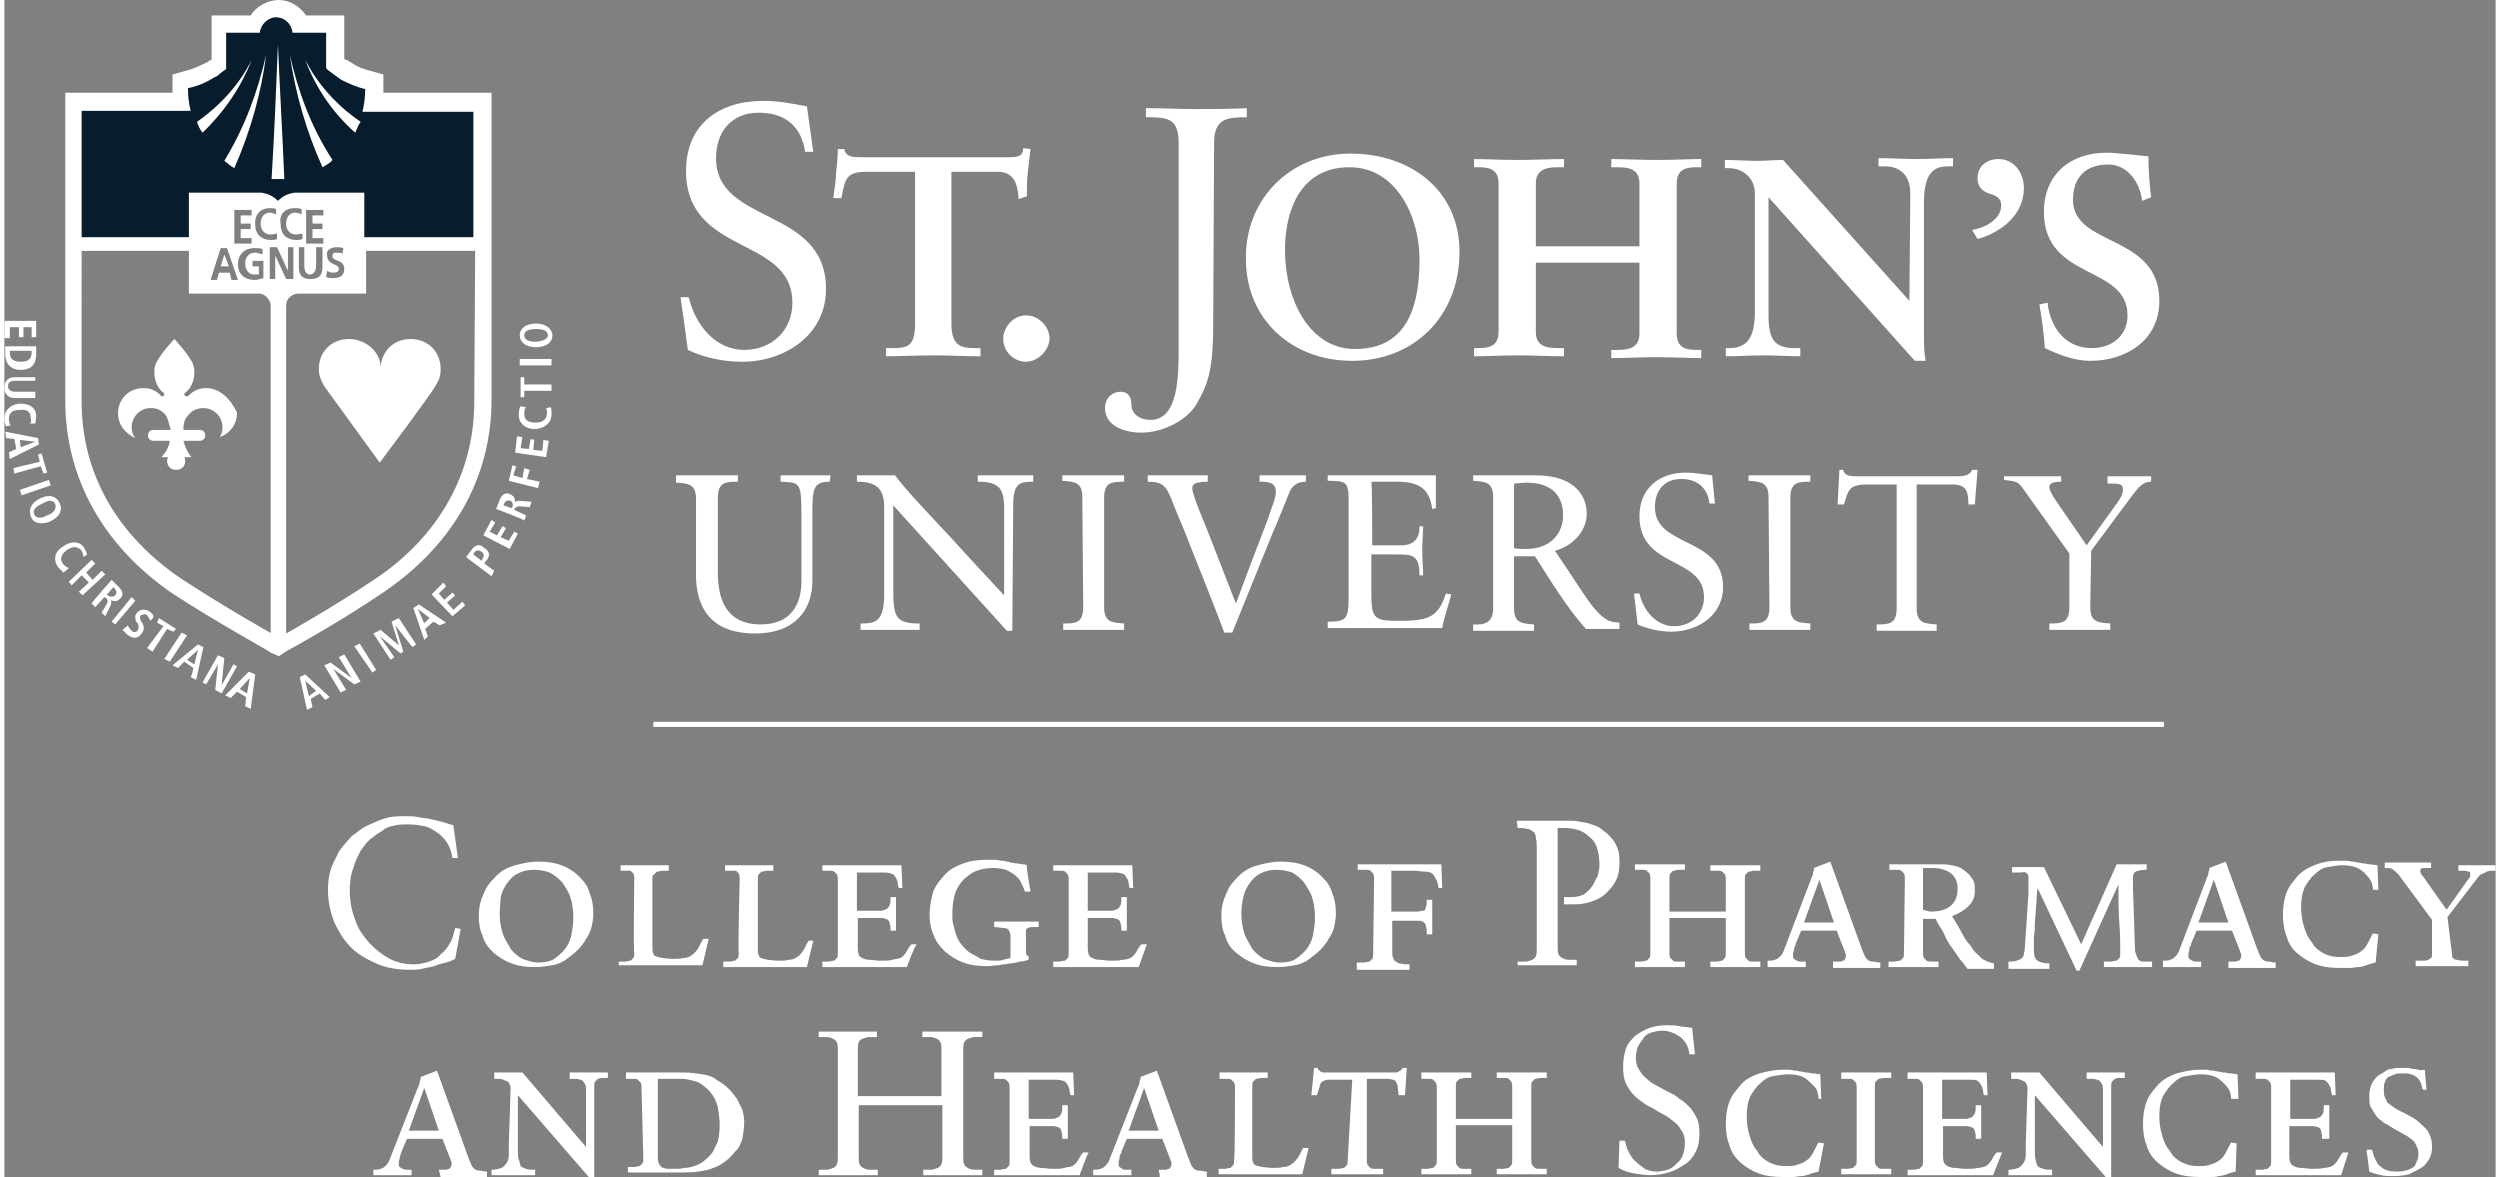
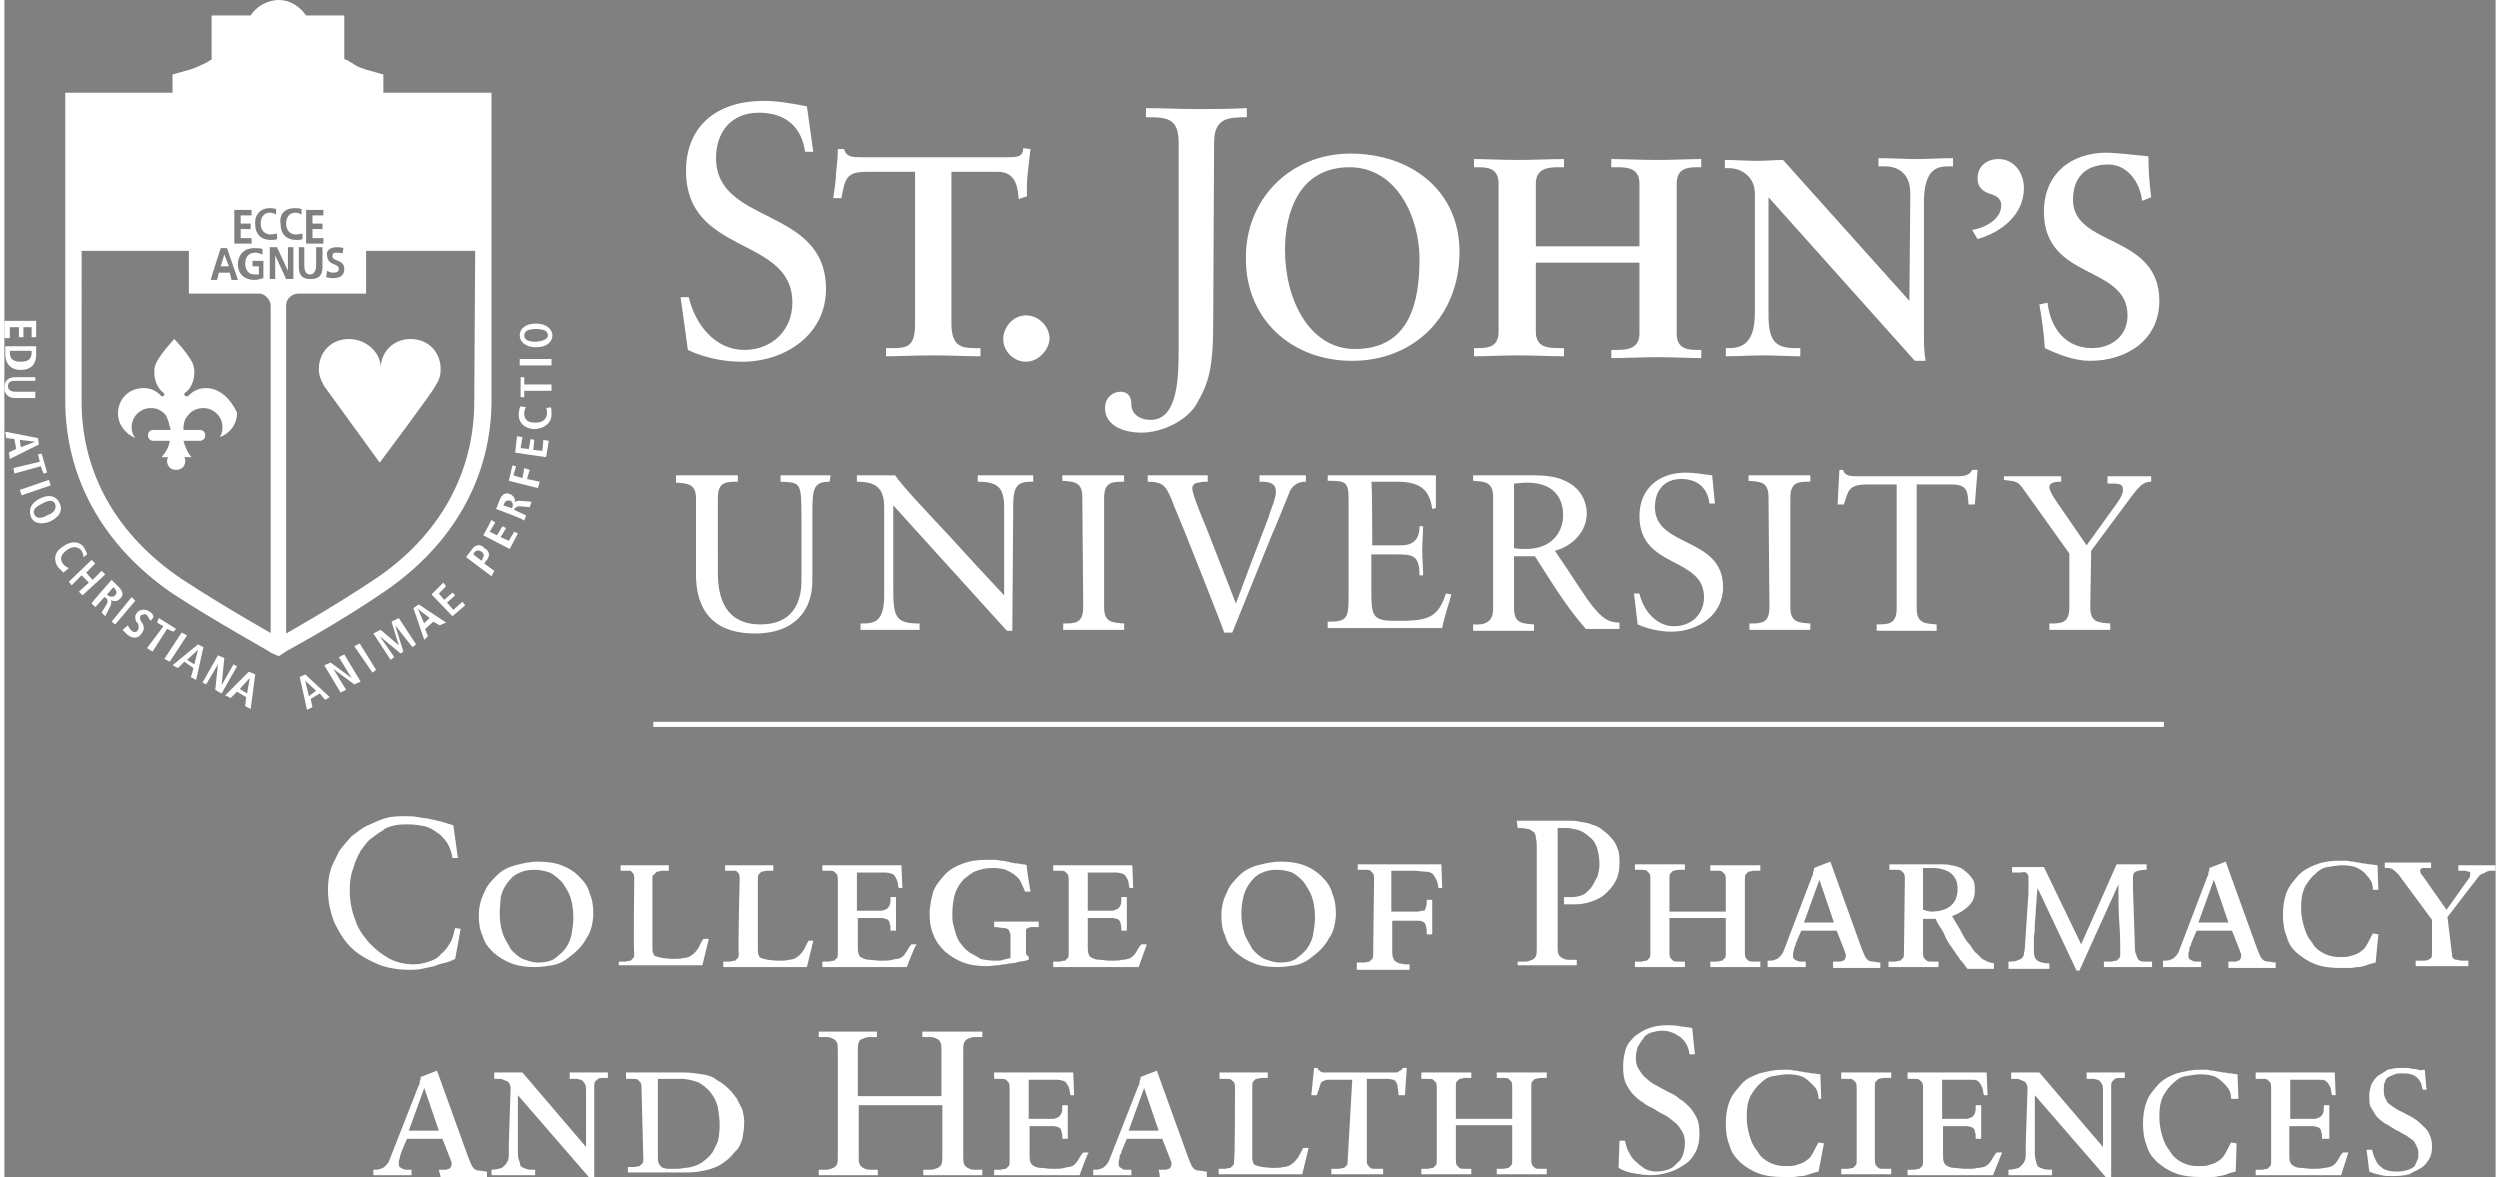
<svg xmlns="http://www.w3.org/2000/svg" xmlns:xlink="http://www.w3.org/1999/xlink" version="1.1" id="Layer_1" x="0" y="0" height="129" width="274" viewBox="0 0 274.1 129.5" xml:space="preserve">
  <rect x="0" y="0" width="274.1" height="129.5" fill="#808080" stroke="none" />
  <style>.st0{fill:#fff}</style>
  <g id="Logo">
    <path class="st0" d="M51.7 44.2c0 7.9-3.9 14.8-10.9 19.5-4.8 3.2-9.8 6-9.8 6V33.6c0-.8.7-1.3 1.4-1.3h7.4v-4.7h12l-.1 16.6zM29.8 28.1v2.6h-.6v-3.5h.8l1.2 2.6v-2.6h.6v3.5H31l-1.2-2.6zm-.4 41.6s-5-2.8-9.9-6c-7.1-4.8-11-11.6-11-19.5V27.6h11.8v4.7h7.8c.7.1 1.1.7 1.2 1.2v36.2h.1zm-5.6-42.4h.7l1.2 3.5H25l-.2-.8h-1.2l-.2.8h-.7c0-.1 1.1-3.5 1.1-3.5zm1.5-4.2h1.9v.6H26v.9h1.1v.6H26v1h1.2v.6h-1.9v-3.7zm2.2 7.1h.5v-.9h-.7v-.6h1.2v1.9c-.3.1-.7.2-1 .2-1 0-1.8-.6-1.8-1.7s.7-1.8 1.8-1.8c.3 0 .7 0 .9.1v.6c-.2-.1-.6-.2-.8-.2-.8 0-1.1.6-1.1 1.2s.3 1.2 1 1.2zm1.7-7.3c.2 0 .4 0 .7.1v.6c-.2-.1-.4-.2-.7-.2-.7 0-1 .6-1 1.2 0 .7.4 1.2 1.1 1.2.2 0 .6-.1.7-.1v.6c-.2.1-.4.1-.7.1-1 0-1.7-.6-1.7-1.7-.1-1.1.6-1.8 1.6-1.8zm2.8 0c.2 0 .4 0 .7.1v.6c-.2-.1-.4-.2-.7-.2-.7 0-1 .6-1 1.2 0 .7.4 1.2 1.1 1.2.2 0 .6-.1.7-.1v.6c-.2.1-.4.1-.7.1-1 0-1.7-.6-1.7-1.7-.2-1.1.4-1.8 1.6-1.8zm1.6 7.3c.4 0 .7-.3.7-1v-2h.7v2.2c0 .9-.4 1.3-1.3 1.3-.8 0-1.3-.3-1.3-1.3v-2.2h.6v2c0 .6.2 1 .6 1zm-.4-7.1h1.9v.6h-1.2v.9H35v.6h-1.1v1h1.2v.6h-1.9v-3.7zm3.3 4.1c.2 0 .6 0 .8.1l-.1.6c-.2-.1-.4-.1-.7-.1s-.4.1-.4.4c0 .6 1.3.3 1.3 1.4 0 .8-.6 1-1.2 1-.3 0-.4 0-.8-.1l.1-.7c.2.1.4.2.7.2s.6-.1.6-.4c0-.7-1.3-.3-1.3-1.6-.1-.5.5-.8 1-.8zm5.2-17v-2l-1.4-.4c-.8-.2-1.4-.4-2.1-.9l-.2-.1c-.1-.1-.3-.2-.6-.3V1.7h-4.2c-.7-1-1.8-1.7-3-1.7s-2.5.7-3.1 1.7h-4.3v4.9h-.1s-.2.1-.3.2c-.8.4-1.6.8-2.5 1l-1.4.4v2H6.7v33.9c0 8.5 4.2 16 11.8 21.2 4.9 3.2 10.6 6.3 10.8 6.5l.9.4.9-.6c.2-.1 5.9-3.2 10.7-6.5C49.3 60 53.6 52.6 53.6 44V10.2H41.7z" />
    <path class="st0" d="M24.2 28l-.4 1.3h.9l-.5-1.3zm66.6 25c-1.9 0-1.9.9-1.9 3.9v7c0 3.3-2 5.8-6.3 5.8-4 0-6.3-1.9-6.5-6v-8.8c0-1.7-.9-1.7-2.2-1.8v-.8h6.8v.7c-1.3 0-2.2 0-2.2 1.8V63c0 2.9.9 5.7 4.7 5.7 4 0 4.5-3.1 4.5-4.8V57c0-4-.1-3.9-2.3-4v-.7h5.5l-.1.7zm20.1 16.4h-.6L97.8 55.6v9c0 3.3.2 4 2.9 4v.7h-6.5v-.7c1.4 0 2.6 0 2.6-3.1v-9.7c0-2.1-.9-2.8-3-2.8v-.7H98c1 1.4 3.2 3.7 6 6.7 2 2.2 4.3 4.7 6 6.5v-9.6c0-2.2-.6-2.9-2.9-2.9v-.7h6.1v.7c-1.4 0-2.2.1-2.2 2.5l-.1 13.9zm7.7-14.7c0-1.7-.9-1.7-2.2-1.8v-.6h6.8v.7c-1.3 0-2.2 0-2.2 1.8v12c0 1.7.9 1.7 2.2 1.8v.7h-6.7v-.7c1.3 0 2.2 0 2.2-1.8l-.1-12.1zm11.7 4.9c-.6-1.6-1.3-3.1-1.9-4.7-.6-1.4-.9-1.9-2.6-1.9v-.7h6.6v.7c-.3 0-.7 0-1 .1-.3 0-.7.2-.7.6 0 .8 1.3 3.7 1.6 4.5l3.2 8.2 1.8-4.8c.6-1.6 1.2-3.1 1.8-4.7.2-.8.8-2 .8-2.8 0-1.1-1-1.1-1.8-1.1v-.7h5.1v.7c-.8 0-1.3.3-1.7.9-.1.2-1.8 4.5-1.9 4.6l-4.5 11.1h-.9c.1 0-3.9-10-3.9-10zm20.2.4h3.2c2 0 2-1.6 2-2.1h.4c0 .6-.1 1.8-.1 2.7 0 .8.1 1.9.1 2.7h-.4c0-2.3-.8-2.3-2.7-2.3h-2.6v4c0 2.7.1 3.3 2.5 3.3h1.4c2.3-.1 3.5-.4 4.3-3l.6.1c-.3 1.2-.8 2.5-1 3.7h-12.6v-.7c2.1 0 2.3-.3 2.3-2.8V55c0-2-.3-2.1-2.3-2.1v-.6h11.9v3.6l-.4.1c-.3-2.2-1.4-3-3.9-3h-2.8c.1 0 .1 7 .1 7zm17-6.9c-.6 0-1 .1-1.4.1v7.1c.3.1.9.1 1.3.1 3 0 4.1-2 4.1-3.7 0-2-1.1-3.6-4-3.6m-1.4 8.2v5.6c0 1.7.9 1.7 2.2 1.8v.7h-6.7v-.7c1.2.1 2.2-.2 2.2-1.7V54.7c0-1.7-.9-1.7-2.2-1.8v-.6h6.9c4.6 0 5.6 2.6 5.6 4.2 0 2-1.6 3.6-3.5 4.1 2.2 3.2 3.3 5.1 4.3 6.3.8.9 1.4 1.6 2.8 1.6v.7H174c-2.2-2.5-3.8-5.2-5.6-8h-2.3v.1zm13.2 4h.6c.4 1.8 1.8 3.6 3.8 3.6 1.9 0 3.3-1.3 3.3-3.2 0-4.5-7.1-3.1-7.1-8.9 0-3.1 2.2-4.8 5.1-4.8 1 0 2 .2 2.9.3l.3 3.1h-.6c-.2-1.7-1.3-2.7-3.1-2.7-1.9 0-2.9 1.3-2.9 3.1 0 4.5 7.5 3.2 7.5 8.8 0 3.1-2.8 4.9-5.7 4.9-1.2 0-2.6-.3-3.7-.8l-.4-3.4zm14.8-10.6c0-1.7-.9-1.7-2.2-1.8v-.6h6.8v.7c-1.3 0-2.2 0-2.2 1.8v12c0 1.7.9 1.7 2.2 1.8v.7H192v-.7c1.3 0 2.2 0 2.2-1.8l-.1-12.1zm22.7.8h-.7c-.1-1.3 0-2.2-1.9-2.2h-3.8v13.6c0 1.7.9 1.7 2.2 1.8v.7H206v-.7c1.3 0 2.2 0 2.2-1.8V53.3h-3.1c-2.2 0-2.2.6-2.7 2.2h-.7l.2-3.8h.4c.2.7.9.7 1.6.7h11c.9 0 1.4-.2 1.6-.7h.6l-.3 3.8zm12.7 11.3c0 1.7.9 1.7 2.2 1.8v.7H225v-.7c1.3 0 2.2 0 2.2-1.8v-5.9l-5-7c-.7-1-.8-.9-2.2-1.1v-.4h6.3v.6c-.4 0-1.3 0-1.3.6 0 .3.3.9.8 1.6l3.3 4.8 3.1-4.3c.3-.4.9-1.2.9-1.8 0-.7-.4-.7-1.7-.7v-.8h4.8v.6c-1 0-1.4.7-2 1.4l-4.6 6.2-.1 6.2zM74.4 32.7h.9c.7 3 2.9 5.8 6.1 5.8 3 0 5.3-2.1 5.3-5.2 0-7.4-11.7-5.1-11.7-14.5 0-5.1 3.6-7.7 8.5-7.7 1.7 0 3.2.3 4.8.6l.7 5h-.9c-.4-2.8-2.2-4.3-5.1-4.3-3 0-4.7 2.1-4.7 5 0 7.4 12.1 5.3 12.1 14.4 0 5.1-4.6 8-9.2 8-2 0-4.1-.4-6-1.3 0-.1-.8-5.8-.8-5.8zM95 18.9c-2.3 0-2.5.6-2.9 2.9h-.9c.1-.9.3-1.8.3-2.7.1-.9.2-1.8.2-2.7h.7c.2.9 1 .9 1.9.9h16.1c.9 0 1.7 0 1.7-1l.8.1c-.1.9-.2 1.7-.3 2.6-.1.9-.1 1.7-.1 2.6l-.9.3c-.1-1.1-.2-3-2.3-3h-5.1v16.7c0 2.5 1.1 2.7 2.6 2.7h.6v.9c-1.2 0-3.5-.1-5.1-.1-1.9 0-4.1.1-5.3.1v-.9h.6c1.7 0 2.6-.1 2.6-2.7V18.9H95zm17.4 20.9c-1.3 0-2.5-1.1-2.5-2.5 0-1.3 1.1-2.6 2.5-2.6s2.6 1.2 2.6 2.6c-.1 1.3-1.3 2.5-2.6 2.5m20.6-3.9c0 5.3-.8 6.7-1.8 8.5s-3.7 3.2-6.1 3.2c-2 0-4-.8-4-2.7 0-1.2.9-1.8 1.7-1.8.7 0 1.2.4 1.2 1.4 0 1.1 1 1.7 2.1 1.7 3.1 0 3.1-4.9 3.1-8V15.7c0-2.8-1.4-2.8-3.6-2.8v-1c1.9 0 3.7.1 5.5.1s3.6 0 5.6-.1v1c-2.1 0-3.6.1-3.6 2.8l-.1 20.2zm15.6 2.5c6.1 0 7.1-5.3 7.1-9.9s-2.5-10.1-7.7-10.1c-5.5 0-7.1 4.9-7.1 9.1 0 5.5 2.7 10.9 7.7 10.9m-.5-21.5c6.7 0 12 4.1 12 10.8 0 7.2-5.1 12-11.8 12s-11.7-4.6-11.7-11.2c-.1-6.6 4.9-11.6 11.5-11.6m20.4 19.6c0 1.7 1.3 1.8 2.5 1.8h.6v.9c-1.3 0-3.3-.1-5.1-.1-1.6 0-3.5.1-4.8.1v-.9h.4c1.1 0 2.3-.1 2.3-1.8V20.2c0-1.7-1.2-1.8-2.3-1.8h-.4v-.9c1.2 0 3.1.1 4.8.1 1.7 0 3.7-.1 5.1-.1v.9h-.6c-1.1 0-2.5.1-2.5 1.8v6.9h11.4v-6.9c0-1.7-1.3-1.8-2.5-1.8h-.6v-.9c1.3 0 3.3.1 5.1.1 1.6 0 3.5-.1 4.8-.1v.9h-.4c-1.1 0-2.3.1-2.3 1.8v16.5c0 1.7 1.2 1.8 2.3 1.8h.4v.9c-1.2 0-3.1-.1-4.8-.1-1.7 0-3.7.1-5.1.1v-.9h.6c1.1 0 2.5-.1 2.5-1.8v-7.8h-11.4v7.6zm41.1-3.4l.1-11.8c0-2.6-1.8-3-2.8-3h-.7v-.9c1.4 0 2.9.1 4.3.1 1.3 0 2.6-.1 3.9-.1v.9h-.4c-1.3 0-2.8.2-2.8 4v14.3c0 1.1 0 2.2.2 3.1h-1.2l-16.1-18v12.9c0 2.7.6 3.7 2.9 3.7h.6v.9c-1.3 0-2.7-.1-4-.1-1.4 0-2.9.1-4.2.1v-.9h.4c2.1 0 2.8-1.4 2.8-4v-13c0-1.8-1.4-2.8-2.9-2.8h-.4v-.9c1.2 0 2.5.1 3.6.1.9 0 1.9-.1 2.8-.1l13.9 15.5zm6.9-7.8c1.3-.2 3.2-1.1 3.2-2.7 0-.9-.7-1.1-1.3-1.3s-1.3-.6-1.3-1.7c0-1.3 1-2.1 2.3-2.1 1.8 0 2.8 1.6 2.8 3.2 0 3-2.6 4.9-5.1 5.6l-.6-1zm18.7-3.2c-.2-2-1.6-4-3.7-4-2.5 0-3.9 1.4-3.9 3.9 0 5.2 9.5 3.7 9.5 11.1 0 4.3-3.6 6.6-7.6 6.6-1.8 0-3.5-.7-5-1.4-.1-1.6-.3-3.1-.6-4.8l.9-.2c.3 2.7 1.9 5 4.9 5 2.1 0 3.9-1.3 3.9-3.6 0-5.6-9.2-3.8-9.2-11.4 0-4.1 2.9-6.5 6.9-6.5.9 0 3.6.3 4.6.4 0 1.4.1 3 .3 4.5l-1 .4zM41.4 40.6c0-1.9 1.4-3.3 3.3-3.3s3.3 1.4 3.3 3.3c0 .7-.1 1.1-.6 1.9-.4.8-6.1 8.4-6.1 8.4s-5.6-7.7-6.1-8.4c-.4-.7-.6-1.2-.6-1.9 0-1.9 1.4-3.3 3.3-3.3s3.6 1.5 3.5 3.3m-19.2 2.1c-.8 0-1.4.3-1.9.8l-.1.1H20c-.1 0-.2-.1-.2-.2s0-.1.1-.2c.6-.4 1-1.3 1-2.2 0-.3 0-.4-.1-.8-.3-1-2.1-2.9-2.1-2.9s-1.8 1.9-2.1 2.9c-.1.3-.1.4-.1.8 0 .9.4 1.8 1 2.2 0 0 .1.1.1.2s-.1.2-.2.2h-.1s-.1 0-.1-.1c-.6-.6-1.2-.8-1.9-.8-1.6 0-2.8 1.2-2.8 2.8 0 1.2.8 2.2 1.9 2.7-.3-.4-.4-.8-.4-1.2 0-1.1.9-2.1 2.1-2.1.7 0 1.1.2 1.6.7.3.4.4 1 .6 1.7h-1.9c-.3 0-.6.2-.6.6 0 .3.2.6.6.6h1.8c-.1.7-.4 1.2-.9 1.8h.7c0 .1-.1.2-.1.4 0 .6.4 1 1 1s1-.4 1-1c0-.1 0-.2-.1-.4h.8c-.4-.4-.7-1.1-.9-1.8h1.8c.3 0 .6-.2.6-.6 0-.3-.2-.6-.6-.6h-1.8c0-.7.1-1.2.6-1.7.3-.4.9-.7 1.6-.7 1.1 0 2.1.9 2.1 2.1 0 .4-.1.8-.3 1.1 1.1-.4 1.9-1.4 1.9-2.7-.7-1.5-1.9-2.7-3.4-2.7" />
-     <path d="M39.4 12.3c.2-.8.3-1.7.3-2.5-.9-.2-1.8-.6-2.6-1-.4-.3-1.6-1.1-1.7-1.3V3.6h-3.7c-.1-1-.9-1.7-1.8-1.7s-1.7.8-1.8 1.7h-3.7v4s-.6.4-.9.7c0 0-.3.2-.4.2-.9.6-1.9 1-2.9 1.2 0 .9.1 1.7.3 2.5h-12v13.9h11.8v-4.9h8c.6.1 1.2.3 1.8.9.6-.6 1.2-.8 1.8-.9h7.7v4.9h12V12.3H39.4z" fill="#071c2c" />
    <path class="st0" d="M30.1 4.9c-.2 4.9-.4 9.9-.7 14.8h1.4c-.2-5-.5-9.9-.7-14.8zM28.8 6c-.9 4-2.3 7.9-4.6 11.7.3.2.7.6 1.1.8 1.8-4.1 3-8.4 3.5-12.5m-1.6.6c-1.3 2.6-3.3 4.9-6 6.8.1.4.3.8.6 1.2 2.4-2.3 4.3-5.1 5.4-8m5.9 0c1.1 2.9 2.9 5.7 5.5 8 .2-.4.3-.8.6-1.2-2.8-1.9-4.8-4.3-6.1-6.8M31.4 6c.6 4.2 1.8 8.4 3.6 12.4.3-.2.8-.4 1.1-.8-2.4-3.7-3.8-7.6-4.7-11.6" />
    <path d="M24.3 17.7c-.1-.1-.1-.1 0 0-.1-.1-.1 0 0 0" fill="#061828" />
    <path class="st0" d="M3.5 35.3v1.8H3V36h-.9v1.1h-.5V36h-1v1.2H0v-1.9h3.5zM.6 38.6v.2c0 .7.4 1 1.2 1s1.2-.3 1.2-1v-.2H.6zm2.9-.5v.9c0 1.1-.6 1.7-1.7 1.7S.1 40 .1 39v-.9h3.4z" />
    <defs>
      <path id="SVGID_1_" d="M0 0h237.1v78.1H0z" />
    </defs>
    <clipPath id="SVGID_2_">
      <use xlink:href="#SVGID_1_" overflow="visible" />
    </clipPath>
    <path d="M3.5 41.9H1.2c-.6 0-.8.2-.8.6 0 .3.2.6.8.6h2.2v.7H1.2c-.9 0-1.2-.6-1.2-1.1 0-.7.3-1.2 1.2-1.2h2.2v.4z" clip-path="url(#SVGID_2_)" fill="#fff" />
    <g>
      <defs>
-         <path id="SVGID_3_" d="M0 0h237.1v78.1H0z" />
-       </defs>
+         </defs>
      <clipPath id="SVGID_4_">
        <use xlink:href="#SVGID_3_" overflow="visible" />
      </clipPath>
      <path d="M.2 46.9c-.1-.1-.2-.5-.2-.8 0-1 .7-1.6 1.7-1.7 1 0 1.8.4 1.8 1.4 0 .3-.1.7-.1.8h-.6c.1 0 .2-.3.1-.6 0-.6-.3-1-1.2-.9-.9 0-1.2.4-1.2 1 0 .3.1.6.2.7l-.5.1z" clip-path="url(#SVGID_4_)" fill="#fff" />
    </g>
    <path class="st0" d="M1.8 49.2l1.6-.6-1.7-.2.1.8zm-.5.2l-.2-1.1-.9-.1-.1-.7 3.6.7.1.7-3.2 1.6-.1-.7c-.1 0 .8-.4.8-.4zm2.6 1.4l-.2-.8.4-.1.6 2.1-.4.1-.3-.8-2.9.8-.1-.6 2.9-.7zm1 2l.2.6-3.2 1.1-.2-.6 3.2-1.1zm-1.6 3.8c.1.3.6.6 1.4.1.9-.3 1-.8.9-1.2-.1-.4-.6-.6-1.4-.1-.9.4-1.1.8-.9 1.2zm2.8-1.2c.3.7.1 1.4-1.1 2-1.1.4-1.9.1-2.1-.6-.2-.7-.1-1.4 1.1-2 1.1-.5 1.8-.1 2.1.6zm.4 7.6l-.6-.6c-.6-.9-.3-1.8.6-2.3.8-.6 1.8-.6 2.3.2.2.4.3.6.3.7l-.4.3c0-.1 0-.3-.2-.7-.3-.4-.9-.6-1.6-.1-.8.6-.8 1.1-.4 1.6.2.2.3.3.6.4-.1.1-.6.5-.6.5zm3.1-1.4l.4.4-1 1 .7.8 1-1 .4.4-2.5 2.3-.4-.4 1.1-1-.8-.8-1.1 1.1-.3-.4 2.5-2.4zm1.8 3.9c.2.2.6.2.8 0 .2-.3.2-.4-.1-.8l-.1-.1-.7.8c-.1 0 .1.1.1.1zm.4-1.7l.8.8c.4.4.6.9.1 1.3-.3.3-.7.3-1 .1.1.1.1.2 0 .6l-.6 1.2-.4-.4.6-1c.1-.2.1-.4-.1-.6l-.2-.1-1 1.1-.4-.4c-.1 0 2.2-2.6 2.2-2.6zm2.2 1.9l.4.4-2.2 2.6-.4-.3 2.2-2.7zm-.4 3.1c0 .1.2.4.4.6.2.2.6.2.7-.1.1-.2.1-.3 0-.7l-.2-.2c-.1-.3-.2-.7.1-1 .3-.4 1-.4 1.4-.1.3.2.4.4.4.6l-.3.4c-.1-.1-.2-.3-.4-.6-.2-.2-.4-.1-.7 0-.1.2-.1.3 0 .6l.2.3c.2.4.2.7-.1 1.1-.4.6-1 .6-1.6.1l-.5-.5.6-.5zm3.9.1l-.7-.4.2-.5 1.9 1.2-.3.3-.7-.3-1.6 2.5-.6-.4 1.8-2.4zm2 .7l.6.3-1.9 2.9-.6-.3 1.9-2.9zm1.4 3.5l.4-1.6-1.2 1.1.8.5zm-.1.4l-1-.7-.7.7-.6-.3 2.8-2.3.6.3-.8 3.6-.6-.3c.1-.1.3-1 .3-1zm2.7-1.4l.7.3-.3 3 1.3-2.3.4.2-1.7 3-.7-.4.3-2.8-1.3 2.2-.4-.2 1.7-3zm3.2 4.2l.3-1.7-1.1 1.2.8.5zm-.1.4l-1-.6-.7.7-.6-.3 2.6-2.6.7.3-.5 3.8-.6-.3c0-.1.1-1 .1-1zm7.7-.7l-1.2-1.1.4 1.7.8-.6zm.4.3l-1 .6.2.9-.6.3-.8-3.6.6-.3 2.7 2.5-.5.3-.6-.7zm.5-3.1l.7-.3 2.3 1.7-1.4-2.3.6-.3 1.8 3-.7.3-2.3-1.7 1.4 2.3-.6.3-1.8-3zm3.3-2.1l.6-.3 1.8 2.9-.4.3-2-2.9zm4.5-2.3l.9 2.9-.3.2-2.3-1.9 1.6 2.3-.4.3-1.9-2.9.8-.4 2 1.7-.8-2.6.8-.4 1.9 2.9-.4.3-1.9-2.4zm3.8-.8l-1.3-1 .7 1.6c-.1 0 .6-.6.6-.6zm.4.4l-.9.8.3.8-.4.4-1.2-3.5.6-.4 3 2-.7.3-.7-.4zm-.2-3l1.3-1.3.3.4-.8.8.6.7.9-.8.3.3-.9.8.7.8 1-.9.3.4-1.4 1.2-2.3-2.4zm5.6-3.9c.2-.3.2-.6-.1-.8s-.6-.2-.8.1l-.1.2.9.7.1-.2zm-1.8-.2l.6-.8c.4-.6 1-.7 1.4-.2.6.3.7.9.2 1.4l-.2.3 1.1.8-.3.6-2.8-2.1zm1.9-2.4l.9-1.7.4.3-.6 1 .8.4.6-1 .4.2-.6 1 .9.4.6-1 .4.2-.9 1.7-2.9-1.5zm3.2-3.1c.1-.3 0-.6-.2-.7-.3-.1-.6 0-.7.3l-.1.2.9.3.1-.1zm-1.8.2l.4-1c.2-.6.7-.9 1.2-.6.4.2.6.6.4.9.1-.1.2-.2.6-.2l1.3.1-.2.6-1.1-.1c-.3 0-.4.1-.6.3v.1l1.3.6-.2.6c.2-.1-3.1-1.3-3.1-1.3zm1.4-3.1l.4-1.7.4.1-.3 1 1 .3.2-1.1.6.2-.3 1 1.4.3-.2.7-3.2-.8zm.7-3.1l.2-1.8.6.1-.2 1.2.9.1.2-1.1.4.1-.1 1.1 1 .1.1-1.2.6.1-.3 1.8-3.4-.5zm3.9-5c.1.1.1.4.1.8 0 1-.9 1.6-1.9 1.6-1 0-1.8-.7-1.7-1.7 0-.3.1-.7.2-.8l.6.1c-.1.1-.2.3-.2.7 0 .6.3 1 1.2 1 .9 0 1.2-.4 1.3-.9 0-.3 0-.6-.1-.7.1 0 .5-.1.5-.1zm-2.9-1.9v.8h-.4v-2.2h.4v.8h3v.7h-3zm-.5-2.7v-.7h3.5v.7h-3.5zm3.1-3.3c0-.4-.3-.7-1.3-.7s-1.3.3-1.3.7c0 .4.3.7 1.3.7 1-.1 1.3-.4 1.3-.7zm-3.1 0c0-.7.6-1.3 1.8-1.3 1.2 0 1.8.7 1.8 1.3 0 .7-.6 1.3-1.8 1.3-1.3 0-1.8-.7-1.8-1.3z" />
  </g>
  <path id="Line" d="M71.4 79.7h166.2" fill="none" stroke="#fff" stroke-width=".562" stroke-miterlimit="10" />
  <path class="st0" d="M49.9 94.4h-.6c-.1-.7-.3-1.2-.6-1.7-.3-.4-.7-.9-1.1-1.1-.4-.3-.9-.6-1.4-.7s-1.1-.2-1.8-.2c-.4 0-.9 0-1.4.1-.4.1-1 .2-1.4.6-.4.2-.9.6-1.3.9-.4.3-.8.9-1.1 1.3-.3.6-.6 1.1-.8 1.9-.3.7-.4 1.6-.4 2.5 0 1.1.2 2.2.6 3.2.3 1 .9 1.8 1.6 2.6.7.7 1.3 1.2 2.2 1.7.8.4 1.7.6 2.6.6.6 0 1.1-.1 1.7-.3.6-.2 1-.4 1.3-.8.4-.3.8-.8 1-1.2.3-.4.4-1 .6-1.7l.6.1-.6 3.3c-.2.1-.6.3-1 .4-.4.1-.9.2-1.3.4-.4.1-1 .2-1.4.3-.4.1-.9.1-1.3.1-1.3 0-2.6-.2-3.7-.7s-2-1-2.8-1.8c-.8-.8-1.3-1.7-1.8-2.7-.4-1.1-.7-2.2-.7-3.6 0-.8.1-1.6.3-2.2.2-.7.6-1.3.9-2 .4-.6.9-1.1 1.4-1.7.6-.4 1.1-.9 1.8-1.2s1.3-.6 2-.8c.7-.2 1.4-.2 2.2-.2.4 0 .9 0 1.3.1s.9.1 1.3.2l1.3.3c.4.1.9.3 1.3.4l.5 3.6zm2.3 6.3c0-.9.2-1.7.6-2.5.3-.8.8-1.3 1.4-1.9.6-.6 1.3-.9 2-1.1.8-.2 1.6-.4 2.5-.4s1.8.1 2.6.4c.8.3 1.4.7 1.9 1.2.6.6 1 1.1 1.2 1.9.3.7.4 1.4.4 2.3 0 .4-.1 1-.2 1.4-.1.4-.3.9-.6 1.3-.2.4-.6.9-.9 1.2-.3.3-.8.7-1.2 1-.4.3-1 .6-1.6.7-.6.1-1.2.2-1.9.2-1 0-1.8-.1-2.6-.4-.8-.3-1.4-.7-2-1.2-.6-.6-1-1.1-1.2-1.9-.3-.6-.4-1.3-.4-2.2zm2.3-.2c0 .8.1 1.4.3 2.1.2.7.6 1.2.9 1.8.3.4.9.9 1.3 1.1.6.2 1.1.4 1.7.4.8 0 1.3-.1 1.8-.4.4-.3.9-.7 1.2-1.1.3-.4.6-1 .7-1.6s.2-1.2.2-1.8c0-.8-.1-1.6-.3-2.2-.2-.7-.6-1.2-.9-1.7-.4-.4-.8-.8-1.4-1.1-.6-.2-1.1-.3-1.7-.3-.7 0-1.2.1-1.8.4-.6.3-.9.7-1.2 1.1-.3.4-.6 1-.7 1.6 0 .4-.1 1-.1 1.7zm14.8-3.8c0-.2 0-.4-.1-.6l-.3-.3h-1.1v-.6h5.3v.6h-.7c-.2 0-.3.1-.6.1l-.3.3c-.2.1-.2.2-.2.4v7.7c0 .2 0 .4.1.6 0 .1.1.3.3.3.1.1.3.1.7.2.2 0 .7.1 1.1.1.6 0 .9 0 1.2-.1.3 0 .7-.1.9-.3.2-.1.4-.3.7-.7.2-.3.3-.7.6-1.1h.6l-.7 2.9h-9.2v-.4h.7c.2 0 .3-.1.6-.1l.3-.3c.1-.1.1-.3.1-.6-.1 0 0-8.1 0-8.1zm11.6 0c0-.2 0-.4-.1-.6l-.3-.3h-1.2v-.6h5.3v.6h-.7c-.2 0-.3.1-.6.1l-.3.3c-.1.1-.1.3-.1.6v7.7c0 .2 0 .4.1.6s.1.3.3.3c.1.1.3.1.7.2.2 0 .7.1 1.1.1.6 0 .9 0 1.2-.1.3 0 .7-.1.9-.3.2-.1.4-.3.7-.7.2-.3.3-.7.6-1.1h.5l-.7 2.9h-9.2v-.6h.7c.2 0 .3-.1.6-.1l.3-.3c.1-.1.1-.3.1-.6-.1 0 .1-8.1.1-8.1zm18.4 9.7H90v-.6h.7c.1 0 .3-.1.6-.1l.3-.3c.1-.1.1-.3.1-.6v-8c0-.2 0-.4-.1-.6l-.3-.3c-.1-.1-.3-.1-.6-.1H90v-.6h8.7l.1 2.5h-.4c-.1-.3-.1-.7-.2-.9-.1-.2-.2-.4-.4-.6-.2-.1-.6-.2-.9-.2h-3.1v4.2h2.7c.2 0 .3-.1.6-.2.1-.1.2-.2.3-.4.1-.2.1-.6.1-.9h.6v3.7h-.6c0-.3 0-.6-.1-.8 0-.2-.1-.3-.2-.4s-.3-.1-.6-.2h-2.7v3.3c0 .2 0 .4.1.7s.2.3.4.4c.2.1.4.2.8.2.3 0 .7.1 1.2.1s1 0 1.3-.1.7-.1.9-.2c.2-.1.4-.3.6-.6s.3-.6.6-.9h.6c-.2 0-1.1 2.5-1.1 2.5zm13.6-8.3h-.6c-.1-.3-.3-.7-.4-.9-.1-.3-.3-.6-.7-.9-.2-.2-.6-.4-1-.6-.3-.1-.9-.2-1.4-.2-.7 0-1.2.1-1.8.3-.6.2-1 .6-1.4.9-.4.4-.8 1-1 1.6-.2.7-.3 1.4-.3 2.3 0 .3 0 .8.1 1.1.1.4.2.8.3 1.1.1.3.3.8.6 1.1.2.3.6.7.9.9.3.2.8.4 1.2.7.4.1 1 .2 1.7.2.3 0 .6 0 .8-.1.2-.1.6-.1.8-.2v-2.5c0-.2-.1-.3-.2-.6-.1-.1-.3-.2-.6-.2-.2 0-.6-.1-1-.1v-.6h4.9v.6h-.8c-.2 0-.3.1-.4.1-.1.1-.2.1-.2.3v2.5c0 .1.1.1.1.2.1.1.1.1.2.1v.4c-.3.1-.7.2-1 .2-.3.1-.8.2-1.1.2-.4.1-.8.1-1.2.2-.4 0-.9.1-1.3.1-.9 0-1.8-.1-2.6-.4-.8-.3-1.4-.7-2-1.2-.6-.6-1-1.1-1.3-1.9-.3-.7-.4-1.4-.4-2.2 0-.9.2-1.8.4-2.5.3-.8.8-1.3 1.3-1.9.6-.6 1.2-.9 2-1.2.8-.3 1.7-.4 2.6-.4h.9c.1 0 .3 0 .6.1.2 0 .4 0 .7.1.1 0 .2 0 .4.1.2 0 .4.1.7.1s.4.1.7.1.3.1.4.1c-.1.1.4 2.9.4 2.9zm11.9 8.3h-9.4v-.6h.7c.1 0 .3-.1.6-.1l.3-.3c.1-.1.1-.3.1-.6v-8c0-.2 0-.4-.1-.6l-.3-.3c-.1-.1-.3-.1-.6-.1h-.7v-.6h8.7l.1 2.5h-.4c-.1-.3-.1-.7-.2-.9-.1-.2-.2-.4-.4-.6-.2-.1-.6-.2-.9-.2h-3.1v4.2h2.7c.2 0 .3-.1.6-.2.1-.1.2-.2.3-.4.1-.2.1-.6.1-.9h.6v3.7h-.6c0-.3 0-.6-.1-.8 0-.2-.1-.3-.2-.4s-.3-.1-.6-.2h-2.8v3.3c0 .2 0 .4.1.7s.2.3.4.4c.2.1.4.2.8.2.3 0 .7.1 1.2.1s1 0 1.3-.1c.3 0 .7-.1.9-.2.2-.1.4-.3.6-.6s.3-.6.6-.9h.6l-.9 2.5zm9.1-5.7c0-.9.2-1.7.6-2.5.3-.8.8-1.3 1.4-1.9.6-.6 1.3-.9 2-1.1.8-.2 1.6-.4 2.5-.4s1.8.1 2.6.4c.8.3 1.4.7 1.9 1.2.6.6 1 1.1 1.2 1.9.3.7.4 1.4.4 2.3 0 .4-.1 1-.2 1.4-.1.4-.3.9-.6 1.3-.2.4-.6.9-.9 1.2-.3.3-.8.7-1.2 1-.4.3-1 .6-1.6.7-.6.1-1.2.2-1.9.2-1 0-1.8-.1-2.6-.4-.8-.3-1.4-.7-2-1.2s-1-1.1-1.2-1.9c-.3-.6-.4-1.3-.4-2.2zm2.2-.2c0 .8.1 1.4.3 2.1.2.7.6 1.2.9 1.8.3.4.9.9 1.3 1.1.6.2 1.1.4 1.7.4.8 0 1.3-.1 1.8-.4.4-.3.9-.7 1.2-1.1.3-.4.6-1 .7-1.6s.2-1.2.2-1.8c0-.8-.1-1.6-.3-2.2-.2-.7-.6-1.2-.9-1.7-.3-.4-.8-.8-1.3-1.1-.6-.2-1.1-.3-1.7-.3-.7 0-1.2.1-1.8.4-.6.3-.9.7-1.2 1.1-.3.4-.6 1-.7 1.6-.1.4-.2 1-.2 1.7zm14.6-3.8c0-.2 0-.4-.1-.6l-.3-.3c-.1-.1-.3-.1-.6-.1h-.8v-.6h9.2l.1 2.6h-.4c-.1-.4-.1-.7-.3-1-.1-.2-.2-.4-.4-.6-.2-.1-.4-.2-.8-.2s-.8-.1-1.2-.1h-2.5v4.5h2.9c.2 0 .3-.1.6-.1s.2-.2.3-.4c.1-.2.1-.4.1-.8h.6v3.8h-.6c0-.3 0-.7-.1-.9 0-.2-.1-.3-.2-.4-.1-.1-.3-.2-.6-.2h-2.9v3.3c0 .3 0 .6.1.8s.1.3.3.4c.2.1.3.2.4.2.2 0 .4.1.7.1h.4v.6h-5.8v-.8h.8c.2 0 .4-.1.6-.1l.3-.3c.1-.1.1-.3.1-.6l.1-8.2zm15.7-6.4h5.7c.4 0 .8 0 1.2.1.4.1.9.1 1.3.3.4.1.9.3 1.2.6.3.2.8.6 1 .9.3.3.6.8.7 1.2.2.4.2 1 .2 1.6 0 .7-.1 1.3-.4 1.9-.3.6-.7 1-1.1 1.4-.4.4-1 .7-1.6.9-.6.2-1.2.3-1.8.3h-1.2v-.8h.9c.4 0 .9-.1 1.3-.3.3-.2.7-.6.9-.9s.4-.8.6-1.1c.1-.4.2-.9.2-1.2 0-.8-.1-1.4-.3-2-.2-.6-.6-1-.9-1.2-.3-.3-.8-.6-1.2-.7-.4-.1-.9-.2-1.2-.2h-1v13c0 .4 0 .7.1.9.1.2.2.3.4.4s.4.2.7.2h.9v.6h-6.5v-.4h.9c.2 0 .4-.1.7-.2.2-.1.3-.2.4-.4.1-.2.1-.6.1-.9v-11c0-.4 0-.8-.1-1.1 0-.3-.1-.6-.3-.7-.2-.1-.3-.3-.7-.3-.2-.1-.7-.1-1-.1l-.1-.8zm14.7 6.4c0-.2 0-.4-.1-.6l-.3-.3c-.1-.1-.3-.1-.6-.1h-.7v-.6h5.5v.6h-.7c-.2 0-.4.1-.6.1l-.3.3c-.1.1-.1.3-.1.6v3.6h6.2v-3.5c0-.2 0-.4-.1-.6l-.3-.3c-.1-.1-.3-.1-.6-.1h-.7v-.6h5.5v.6h-.7c-.2 0-.3.1-.6.1l-.3.3c-.1.1-.1.3-.1.6v8c0 .2 0 .4.1.6l.3.3c.1.1.3.1.6.1h.7v.6h-5.5v-.6h.7c.2 0 .4-.1.6-.1l.3-.3c.1-.1.1-.3.1-.6V101h-6.2v3.8c0 .2 0 .4.1.6l.3.3c.1.1.3.1.6.1h.7v.6h-5.5v-.6h.7c.2 0 .3-.1.6-.1l.3-.3c.1-.1.1-.3.1-.6v-8.1zm20.1 9.1h.8c.1 0 .2-.1.3-.1s.2-.1.2-.2c.1-.1.1-.1.1-.2v-.3c0-.1-.1-.2-.1-.3l-.9-2.3h-3.9l-.6 1.4c0 .1 0 .2-.1.3 0 .1-.1.2-.1.4 0 .1-.1.3-.1.4v.3c0 .1 0 .2.1.3.1.1.2.1.3.2.1 0 .2.1.4.1h.6v.6H194v-.7c.3 0 .6 0 .8-.1s.3-.1.4-.2l.3-.3c.1-.1.1-.2.2-.3l3.2-8.4c.1-.1.1-.2.1-.4 0-.1.1-.2.1-.3v-.2l1.8-.7 3.5 9.7.3.7c.1.2.2.3.3.4s.3.2.6.2.4.1.8.1v.6h-5.2v-.7zm-1.5-9l-1.7 4.7h3.3l-1.6-4.7zm9.4-.1c0-.2 0-.4-.1-.6l-.3-.3c-.1-.1-.3-.1-.6-.1h-.7v-.6h6c.4 0 .9.1 1.3.2s.8.3 1.1.6c.3.2.6.6.8.9.2.3.2.8.2 1.2 0 .7-.2 1.2-.7 1.7-.4.4-1 .8-1.8 1.1.4.7.8 1.3 1.1 1.9.3.6.6 1 .9 1.3.2.3.4.7.7.9l.6.6.6.3c.2.1.4.1.7.2v.6H216c-.2-.2-.4-.6-.8-1-.3-.4-.6-.9-.9-1.3-.3-.4-.7-1-.9-1.6-.3-.6-.7-1-.9-1.6h-1.4v3.7c0 .2 0 .4.1.6l.3.3c.1.1.3.1.6.1h.7v.6h-5.5v-.6h.7c.2 0 .3-.1.6-.1l.3-.3c.1-.1.1-.3.1-.6l.1-8.1zm2.8 3.6c1 0 1.7-.2 2.2-.6s.8-1 .8-1.9c0-.8-.2-1.2-.7-1.7-.4-.3-1.1-.6-2-.6h-1.1v4.6l.8.2zm20.5-5.2h3.3v.6c-.6 0-1 .1-1.2.2-.2.1-.3.3-.3.6v1.3l.2 6c0 .4 0 .9.1 1.1s.1.4.3.7c.1.1.3.2.6.2h.9v.6H231v-.6h.8c.2 0 .3-.1.6-.1l.3-.3c.1-.1.1-.3.1-.6 0-.9 0-1.9-.1-3.2s-.1-2.8-.1-4.3l-4.3 9.5h-.3l-4.3-9.1c0 .3-.1.8-.1 1.2 0 .4-.1.9-.1 1.4 0 .4-.1 1-.1 1.4s0 .9-.1 1.3v1.7c0 .4.1.8.4 1 .3.2.8.3 1.3.3v.6h-4.5v-.8c.3 0 .7 0 .9-.1s.4-.1.6-.3c.1-.1.2-.3.2-.4 0-.2.1-.4.1-.7l.4-6V96.5c0-.1 0-.2-.1-.3 0-.1-.1-.1-.2-.2s-.4 0-.7 0h-.8v-.6h3.5l4.1 8.5 3.9-8.8zm12.3 10.7h.8c.1 0 .2-.1.3-.1s.2-.1.2-.2c.1-.1.1-.1.1-.2v-.3c0-.1-.1-.2-.1-.3l-.9-2.3h-3.9l-.6 1.4c0 .1 0 .2-.1.3-.1.1-.1.2-.1.4 0 .1-.1.3-.1.4v.3c0 .1 0 .2.1.3.1.1.2.1.3.2.1 0 .2.1.4.1h.6v.6h-4.2v-.7c.3 0 .6 0 .8-.1s.3-.1.4-.2l.3-.3c.1-.1.1-.2.2-.3l3.2-8.4c.1-.1.1-.2.1-.4 0-.1.1-.2.1-.3v-.2l1.8-.7 3.5 9.7.3.7c.1.2.2.3.3.4s.3.2.6.2.4.1.8.1v.6h-5.2v-.7zm-1.6-9l-1.7 4.7h3.3l-1.6-4.7zm17.8 9.1c-.4.1-.8.2-1 .3-.3.1-.6.2-.9.2s-.6.1-.9.1H257c-1 0-1.9-.1-2.7-.4-.8-.3-1.4-.7-2-1.2s-1-1.1-1.2-1.9c-.3-.7-.4-1.6-.4-2.3 0-.9.1-1.7.4-2.5.3-.8.8-1.3 1.3-1.9.6-.6 1.2-.9 2-1.2s1.6-.4 2.5-.4h.8c.2 0 .4.1.7.1.2 0 .4.1.6.1.2 0 .3.1.6.1.2 0 .4.1.7.1.2 0 .6.1.8.1l.1 2.7h-.6c0-.1 0-.3-.1-.7-.1-.3-.3-.6-.6-.9-.2-.3-.6-.6-1-.8s-1-.3-1.7-.3c-.4 0-1 .1-1.6.2s-1 .4-1.4.8c-.4.3-.8.9-1.1 1.4-.3.7-.4 1.3-.4 2.3 0 .7.1 1.3.3 2s.4 1.2.9 1.8c.3.6.9 1 1.3 1.2.6.3 1.1.4 1.8.4.4 0 .8 0 1.1-.1s.7-.2 1-.4c.3-.2.6-.4.8-.8.2-.3.4-.8.7-1.3l.6.1-.3 3.1zm8.4-.9c0 .2 0 .3.1.4.1.1.2.2.4.2s.3.1.6.1h.7v.6h-5.8v-.6h.8c.2 0 .4 0 .6-.1.1-.1.2-.1.3-.2.1-.1.1-.3.1-.6v-3.6l-3.7-5c-.2-.2-.4-.4-.7-.6-.2-.1-.4-.1-.8-.1v-.6h5.1v.6h-.8c-.1 0-.2 0-.3.1-.1 0-.1.1-.1.2s0 .2.1.3c0 .1.1.2.2.3l2.6 3.7 2.2-3.1c.1-.1.2-.3.3-.4.1-.1.1-.3.1-.4V96c0-.1-.1-.1-.2-.1s-.2-.1-.4-.1h-.7v-.6h4.1v.6h-.6c-.1 0-.3.1-.4.1-.1.1-.3.2-.6.3-.2.1-.4.4-.7.8l-3 3.9.5 4.1zM47.8 128.7h.8c.1 0 .2-.1.3-.1s.2-.1.2-.2c.1-.1.1-.1.1-.2v-.3c0-.1-.1-.2-.1-.3l-.9-2.3h-3.9l-.6 1.4c0 .1-.1.2-.1.3 0 .1-.1.2-.1.4 0 .1-.1.3-.1.4v.3c0 .1 0 .2.1.3s.2.1.3.2c.1 0 .2.1.4.1h.6v.6h-4.2v-.6c.3 0 .6 0 .8-.1.2-.1.3-.1.4-.2l.3-.3c.1-.1.1-.2.2-.3l3.3-8.4c.1-.1.1-.2.1-.4 0-.1.1-.2.1-.3v-.2l1.8-.7 3.5 9.7.3.7c.1.2.2.3.3.4.1.1.3.2.6.2s.4.1.8.1v.6H48l-.2-.8zm-1.6-9l-1.7 4.7h3.3l-1.6-4.7zm9.5 0c0-.2-.1-.4-.2-.6-.1-.1-.3-.2-.6-.3-.2-.1-.4-.1-.6-.1h-.4v-.7H57l7 8.2v-6c0-.4 0-.7-.1-.9-.1-.2-.2-.3-.3-.4s-.3-.1-.6-.2h-.8v-.7h4.2v.6h-.7c-.2 0-.3.1-.4.1l-.3.3c-.1.1-.1.3-.1.7v9.8h-.6l-7.8-9v6.1c0 .4 0 .8.1 1 .1.2.1.4.2.7.1.1.3.2.6.3.2.1.6.1 1 .1v.6h-4.8v-.6c.4 0 .8-.1 1.1-.2.2-.1.4-.3.6-.6.1-.2.2-.4.2-.8V126l.2-6.3zm14.4 0c0-.2 0-.4-.1-.6l-.3-.3c-.1-.1-.3-.1-.6-.1h-.7v-.7h6.3c.8 0 1.4.1 2.1.2.7.1 1.2.3 1.7.7.4.2.9.6 1.2.9.3.3.7.8.9 1.1l.6 1.2c.1.4.2.9.2 1.3 0 .8-.1 1.3-.2 1.9-.2.6-.4 1.1-.8 1.4-.3.4-.7.8-1.1 1.1-.4.3-.9.6-1.3.7-.4.2-1 .3-1.6.4-.6.1-1.1.1-1.7.1h-6.1v-.6h.7c.2 0 .4-.1.6-.1l.3-.3c.1-.1.1-.3.1-.6 0 .2-.2-7.7-.2-7.7zm1.8 7.5c0 .3 0 .6.1.8.1.2.2.3.3.4.1.1.3.1.6.2h.8c.3 0 .8 0 1.1-.1.4 0 .8-.1 1.1-.2.3-.1.8-.3 1.1-.6.3-.2.7-.6.9-.9.2-.3.4-.8.6-1.2.1-.4.2-1.1.2-1.8s-.1-1.3-.2-2c-.2-.7-.4-1.1-.8-1.6-.3-.4-.8-.8-1.3-1.1-.6-.2-1.2-.4-2-.4h-2.5v8.5zm31.2-6.6v-5c0-.4 0-.7-.1-.9-.1-.2-.2-.3-.4-.4-.2-.1-.4-.2-.7-.2h-.9v-.6h6.6v.6h-.9c-.2 0-.4.1-.7.2-.2.1-.3.2-.4.4-.1.2-.1.6-.1.9v11.6c0 .4 0 .7.1.9.1.2.2.3.4.4.2.1.4.2.7.2h.9v.6h-6.5v-.6h.9c.2 0 .4-.1.7-.2.2-.1.3-.2.4-.4.1-.2.1-.6.1-.9v-5.6H94v5.6c0 .4 0 .7.1.9.1.2.2.3.4.4.2.1.4.2.7.2h.9v.6h-6.5v-.6h.9c.2 0 .4-.1.7-.2.2-.1.3-.2.4-.4.1-.2.1-.6.1-.9v-11.6c0-.4 0-.7-.1-.9-.1-.2-.2-.3-.4-.4-.2-.1-.4-.2-.7-.2h-.9v-.6H96v.6h-.9c-.2 0-.4.1-.7.2s-.3.2-.4.4c-.1.2-.1.6-.1.9v5h9.2zm15.2 8.7h-9.4v-.6h.7c.1 0 .3-.1.6-.1l.3-.3c.1-.1.1-.3.1-.6v-8c0-.2 0-.4-.1-.6l-.3-.3c-.1-.1-.3-.1-.6-.1h-.7v-.7h8.7l.1 2.5h-.4c-.1-.3-.1-.7-.2-.9-.1-.2-.2-.4-.4-.6-.2-.1-.6-.2-.9-.2h-3.1v4.3h2.7c.2 0 .3-.1.6-.2.1-.1.2-.2.3-.4.1-.2.1-.6.1-.9h.6v3.7h-.6c0-.3 0-.6-.1-.8 0-.2-.1-.3-.2-.4-.1-.1-.3-.1-.6-.2h-2.7v3.3c0 .2 0 .4.1.7.1.2.2.3.4.4.2.1.4.2.8.2.3 0 .7.1 1.2.1.6 0 1 0 1.3-.1s.7-.1.9-.2c.2-.1.4-.3.6-.6s.3-.6.6-.9h.6c-.1 0-1 2.5-1 2.5zm8.7-.6h.8c.1 0 .2-.1.3-.1.1 0 .2-.1.2-.2.1-.1.1-.1.1-.2v-.3c0-.1-.1-.2-.1-.3l-.9-2.3h-3.9l-.6 1.4c0 .1 0 .2-.1.3s-.1.2-.1.4c0 .1-.1.3-.1.4v.3c0 .1 0 .2.1.3s.2.1.3.2c.1.1.2.1.4.1h.6v.6h-4.2v-.6c.3 0 .6 0 .8-.1.2-.1.3-.1.4-.2l.3-.3c.1-.1.1-.2.2-.3l3.3-8.4c.1-.1.1-.2.1-.4 0-.1.1-.2.1-.3v-.2l1.8-.7 3.5 9.7.3.7c.1.2.2.3.3.4.1.1.3.2.6.2s.4.1.8.1v.6h-5.2c.1 0-.1-.8-.1-.8zm-1.6-9l-1.7 4.7h3.3l-1.6-4.7zm10 0c0-.2 0-.4-.1-.6l-.3-.3c-.1-.1-.3-.1-.6-.1h-.7v-.7h5.3v.6h-.7c-.2 0-.3.1-.6.1l-.3.3c-.1.1-.1.3-.1.6v7.7c0 .2 0 .4.1.6 0 .1.1.3.3.3.1.1.3.1.7.2.2 0 .7.1 1.1.1.6 0 .9 0 1.2-.1.3 0 .7-.1.9-.3.2-.1.4-.3.7-.7.2-.3.4-.7.6-1.1h.6l-.7 2.9h-9.2v-.6h.7c.2 0 .3-.1.6-.1l.3-.3c.1-.1.1-.3.1-.6.1.1.1-7.9.1-7.9zm12.9-.9h-2.7c-.2 0-.4.1-.6.2s-.2.3-.3.6l-.3.9h-.6l.3-3h.4c0 .1 0 .2.1.2l.2.2c.1 0 .2.1.3.1h8c.1 0 .2 0 .3-.1.1-.1.2-.1.2-.1l.3-.3h.4l-.2 3h-.7c0-.3-.1-.7-.1-.9 0-.2-.1-.4-.2-.6-.1-.1-.2-.2-.3-.2s-.3-.1-.6-.1h-2.3v8.9c0 .2 0 .4.1.6l.3.3c.1.1.3.1.6.1h.8v.6H146v-.6h.8c.2 0 .4-.1.6-.1l.3-.3c.1-.1.1-.3.1-.6l.5-8.8zm9.3.9c0-.2 0-.4-.1-.6l-.3-.3c-.1-.1-.3-.1-.6-.1h-.7v-.7h5.5v.6h-.7c-.2 0-.4.1-.6.1l-.3.3c-.1.1-.1.3-.1.6v3.5h6.2v-3.5c0-.2 0-.4-.1-.6l-.3-.3c-.1-.1-.3-.1-.6-.1h-.7v-.6h5.5v.6h-.7c-.2 0-.3.1-.6.1l-.3.3c-.1.1-.1.3-.1.6v8c0 .2 0 .4.1.6l.3.3c.1.1.3.1.6.1h.7v.6h-5.5v-.6h.7c.2 0 .4-.1.6-.1l.3-.3c.1-.1.1-.3.1-.6v-3.8h-6.2v3.8c0 .2 0 .4.1.6l.3.3c.1.1.3.1.6.1h.7v.6h-5.5v-.6h.7c.2 0 .3-.1.6-.1l.3-.3c.1-.1.1-.3.1-.6v-7.9zm20.1 5.8h.6c.1.4.2.9.4 1.2.2.4.4.8.8 1.1.3.3.7.6 1 .8.4.2.8.3 1.3.3.4 0 .9-.1 1.2-.2.3-.1.7-.3 1-.7.3-.2.6-.6.7-1 .1-.3.2-.8.2-1.2 0-.6-.1-1-.3-1.3-.2-.3-.4-.7-.8-1s-.7-.6-1.1-.8-.8-.4-1.2-.7c-.4-.2-.9-.4-1.2-.7-.4-.2-.8-.6-1.1-.9-.3-.3-.6-.8-.8-1.2s-.3-1.1-.3-1.8c0-.8.1-1.3.3-2 .2-.6.6-1 1-1.4.4-.3 1-.7 1.6-.9.6-.2 1.2-.3 1.9-.3.4 0 .9 0 1.4.1.4.1.9.1 1.4.2l.3 2.9h-.6c-.1-.8-.4-1.4-1-1.9-.6-.4-1.2-.7-2-.7-.4 0-.8.1-1.2.2-.3.1-.7.3-.9.7-.2.2-.4.6-.6.9-.1.3-.2.8-.2 1.1 0 .6.1 1 .3 1.3.2.3.4.7.8 1 .3.3.7.6 1.1.8l1.3.7c.4.2.9.4 1.3.8.4.2.8.6 1.1.9s.6.8.8 1.2c.2.4.3 1 .3 1.7 0 .8-.1 1.4-.4 2-.3.6-.7 1.1-1.2 1.4-.6.4-1.1.7-1.8.9-.7.2-1.3.3-2 .3-.6 0-1.2-.1-1.8-.2-.6-.1-1.2-.3-1.7-.6l.1-3zm21.9 3.4c-.4.1-.8.2-1 .3-.3.1-.6.2-.9.2-.3 0-.6.1-.9.1h-1.1c-1 0-1.9-.1-2.7-.4-.8-.3-1.4-.7-2-1.2-.6-.6-1-1.1-1.2-1.9-.3-.7-.4-1.6-.4-2.3 0-.9.1-1.7.4-2.5.3-.8.8-1.3 1.3-1.9s1.2-.9 2-1.2c.8-.2 1.6-.4 2.5-.4h.8c.2 0 .4.1.7.1.2 0 .4.1.6.1.2 0 .3.1.6.1s.4.1.7.1c.2 0 .6.1.8.1l.1 2.7h-.3c0-.1 0-.3-.1-.7s-.3-.6-.6-.9-.6-.6-1-.8c-.4-.2-1-.3-1.7-.3-.4 0-1 .1-1.6.2s-1 .4-1.4.8c-.4.3-.8.9-1.1 1.4-.3.7-.4 1.3-.4 2.3 0 .7.1 1.3.3 2 .2.7.4 1.2.9 1.8.3.6.9 1 1.3 1.2.6.3 1.1.4 1.8.4.4 0 .8 0 1.1-.1.3-.1.7-.2 1-.4.3-.2.6-.4.8-.8.2-.3.4-.8.7-1.3l.6.1-.6 3.1zm4.2-9.2c0-.2 0-.4-.1-.6l-.3-.3c-.1-.1-.3-.1-.6-.1h-.7v-.7h5.5v.6h-.8c-.2 0-.4.1-.6.1l-.3.3c-.1.1-.1.3-.1.6v8c0 .2 0 .4.1.6l.3.3c.1.1.3.1.6.1h.8v.6h-5.5v-.6h.7c.2 0 .4-.1.6-.1l.3-.3c.1-.1.1-.3.1-.6v-7.9zm15 9.6h-9.4v-.6h.7c.2 0 .3-.1.6-.1l.3-.3c.1-.1.1-.3.1-.6v-8c0-.2 0-.4-.1-.6l-.3-.3c-.1-.1-.3-.1-.6-.1h-.7v-.7h8.7l.1 2.5h-.4c-.1-.3-.1-.7-.2-.9-.1-.2-.2-.4-.4-.6s-.4-.2-.9-.2h-3.1v4.3h2.7c.2 0 .3-.1.6-.2.1-.1.2-.2.3-.4.1-.2.1-.6.1-.9h.6v3.7h-.6c0-.3 0-.6-.1-.8 0-.2-.1-.3-.2-.4-.1-.1-.3-.1-.6-.2h-2.7v3.3c0 .2 0 .4.1.7.1.2.2.3.4.4.2.1.4.2.8.2.3 0 .7.1 1.2.1s1 0 1.3-.1c.3 0 .7-.1.9-.2.2-.1.4-.3.6-.6s.3-.6.6-.9h.6l-1 2.5zm3.8-9.6c0-.2-.1-.4-.2-.6-.1-.1-.3-.2-.6-.3-.2-.1-.4-.1-.6-.1h-.4v-.7h3.1l7 8.2v-6c0-.4 0-.7-.1-.9-.1-.2-.2-.3-.3-.4s-.3-.1-.6-.2h-.8v-.7h4.2v.6h-.7c-.2 0-.3.1-.4.1l-.3.3c-.1.1-.1.3-.1.7v9.8h-.6l-7.8-9v6.1c0 .4 0 .8.1 1 0 .2.1.4.2.7.1.1.3.2.6.3s.6.1 1 .1v.6h-4.8v-.6c.4 0 .8-.1 1.1-.2.2-.1.4-.3.6-.6.1-.2.2-.4.2-.8V126l.2-6.3zm22.9 9.2c-.4.1-.8.2-1 .3-.3.1-.6.2-.9.2-.2.1-.6.1-.9.1h-1.1c-1 0-1.9-.1-2.7-.4-.8-.3-1.4-.7-2-1.2-.6-.6-1-1.1-1.2-1.9-.3-.7-.4-1.6-.4-2.3 0-.9.1-1.7.4-2.5.3-.8.8-1.3 1.3-1.9.6-.6 1.2-.9 2-1.2.8-.2 1.6-.4 2.5-.4h.8c.2 0 .4.1.7.1.2 0 .4.1.6.1.2 0 .3.1.6.1s.4.1.7.1c.2 0 .6.1.8.1l.1 2.7h-.8c0-.1 0-.3-.1-.7-.1-.3-.3-.6-.6-.9s-.6-.6-1-.8c-.4-.2-1-.3-1.7-.3-.4 0-1 .1-1.6.2s-1 .4-1.4.8c-.4.3-.8.9-1.1 1.4-.3.7-.4 1.3-.4 2.3 0 .7.1 1.3.3 2 .2.7.4 1.2.9 1.8.3.6.9 1 1.3 1.2.6.3 1.1.4 1.8.4.4 0 .8 0 1.1-.1.3-.1.7-.2 1-.4.3-.2.6-.4.8-.8.2-.3.4-.8.7-1.3l.6.1-.1 3.1zm11.6.4h-9.4v-.6h.7c.2 0 .3-.1.6-.1l.3-.3c.1-.1.1-.3.1-.6v-8c0-.2 0-.4-.1-.6l-.3-.3c-.1-.1-.3-.1-.6-.1h-.7v-.7h8.7l.1 2.5h-.4c-.1-.3-.1-.7-.2-.9-.1-.2-.2-.4-.4-.6s-.4-.2-.9-.2h-3.1v4.3h2.7c.2 0 .3-.1.6-.2.1-.1.2-.2.3-.4.1-.2.1-.6.1-.9h.6v3.7h-.8c0-.3 0-.6-.1-.8 0-.2-.1-.3-.2-.4-.1-.1-.3-.1-.6-.2h-2.7v3.3c0 .2 0 .4.1.7.1.2.2.3.4.4.2.1.4.2.8.2s.7.1 1.2.1 1 0 1.3-.1c.3 0 .7-.1.9-.2.2-.1.4-.3.6-.6s.3-.6.6-.9h.6l-.8 2.5zm2.8-2.8h.6c.1.4.2.8.4 1.1.1.3.3.6.6.8.2.2.4.3.8.4.3.1.7.1 1.1.1s.8-.1 1.1-.2c.3-.1.6-.3.7-.4l.3-.7c.1-.2.1-.4.1-.6 0-.2 0-.4-.1-.7l-.3-.6c-.1-.2-.3-.3-.7-.6-.2-.2-.6-.3-1-.6-.7-.3-1.1-.7-1.6-.9-.4-.3-.8-.6-1-.9-.2-.3-.4-.7-.6-1-.1-.3-.1-.8-.1-1.2 0-.3.1-.8.2-1.1.1-.3.4-.7.7-1 .3-.2.7-.4 1.1-.7.4-.1.9-.2 1.3-.2h.7c.2 0 .4 0 .7.1.2 0 .4 0 .7.1s.4 0 .7 0l.2 2.2h-.4c-.1-.2-.1-.4-.2-.7-.1-.2-.2-.4-.4-.6-.2-.2-.4-.3-.7-.4s-.6-.1-1-.1c-.3 0-.6 0-.8.1l-.7.3c-.2.1-.3.3-.4.6-.1.2-.1.4-.1.8 0 .2 0 .6.1.8l.3.6c.2.2.4.3.8.6s.8.4 1.3.7c.6.3 1.1.6 1.4.9s.7.6.9.9c.2.3.3.6.4.9.1.3.1.7.1 1 0 .4-.1.9-.3 1.2-.2.3-.4.7-.9 1-.3.2-.8.4-1.3.7-.4.1-1 .2-1.7.2-.6 0-1 0-1.4-.1-.4-.1-.9-.2-1.3-.4l-.3-2.4z" id="Layer_5" />
</svg>